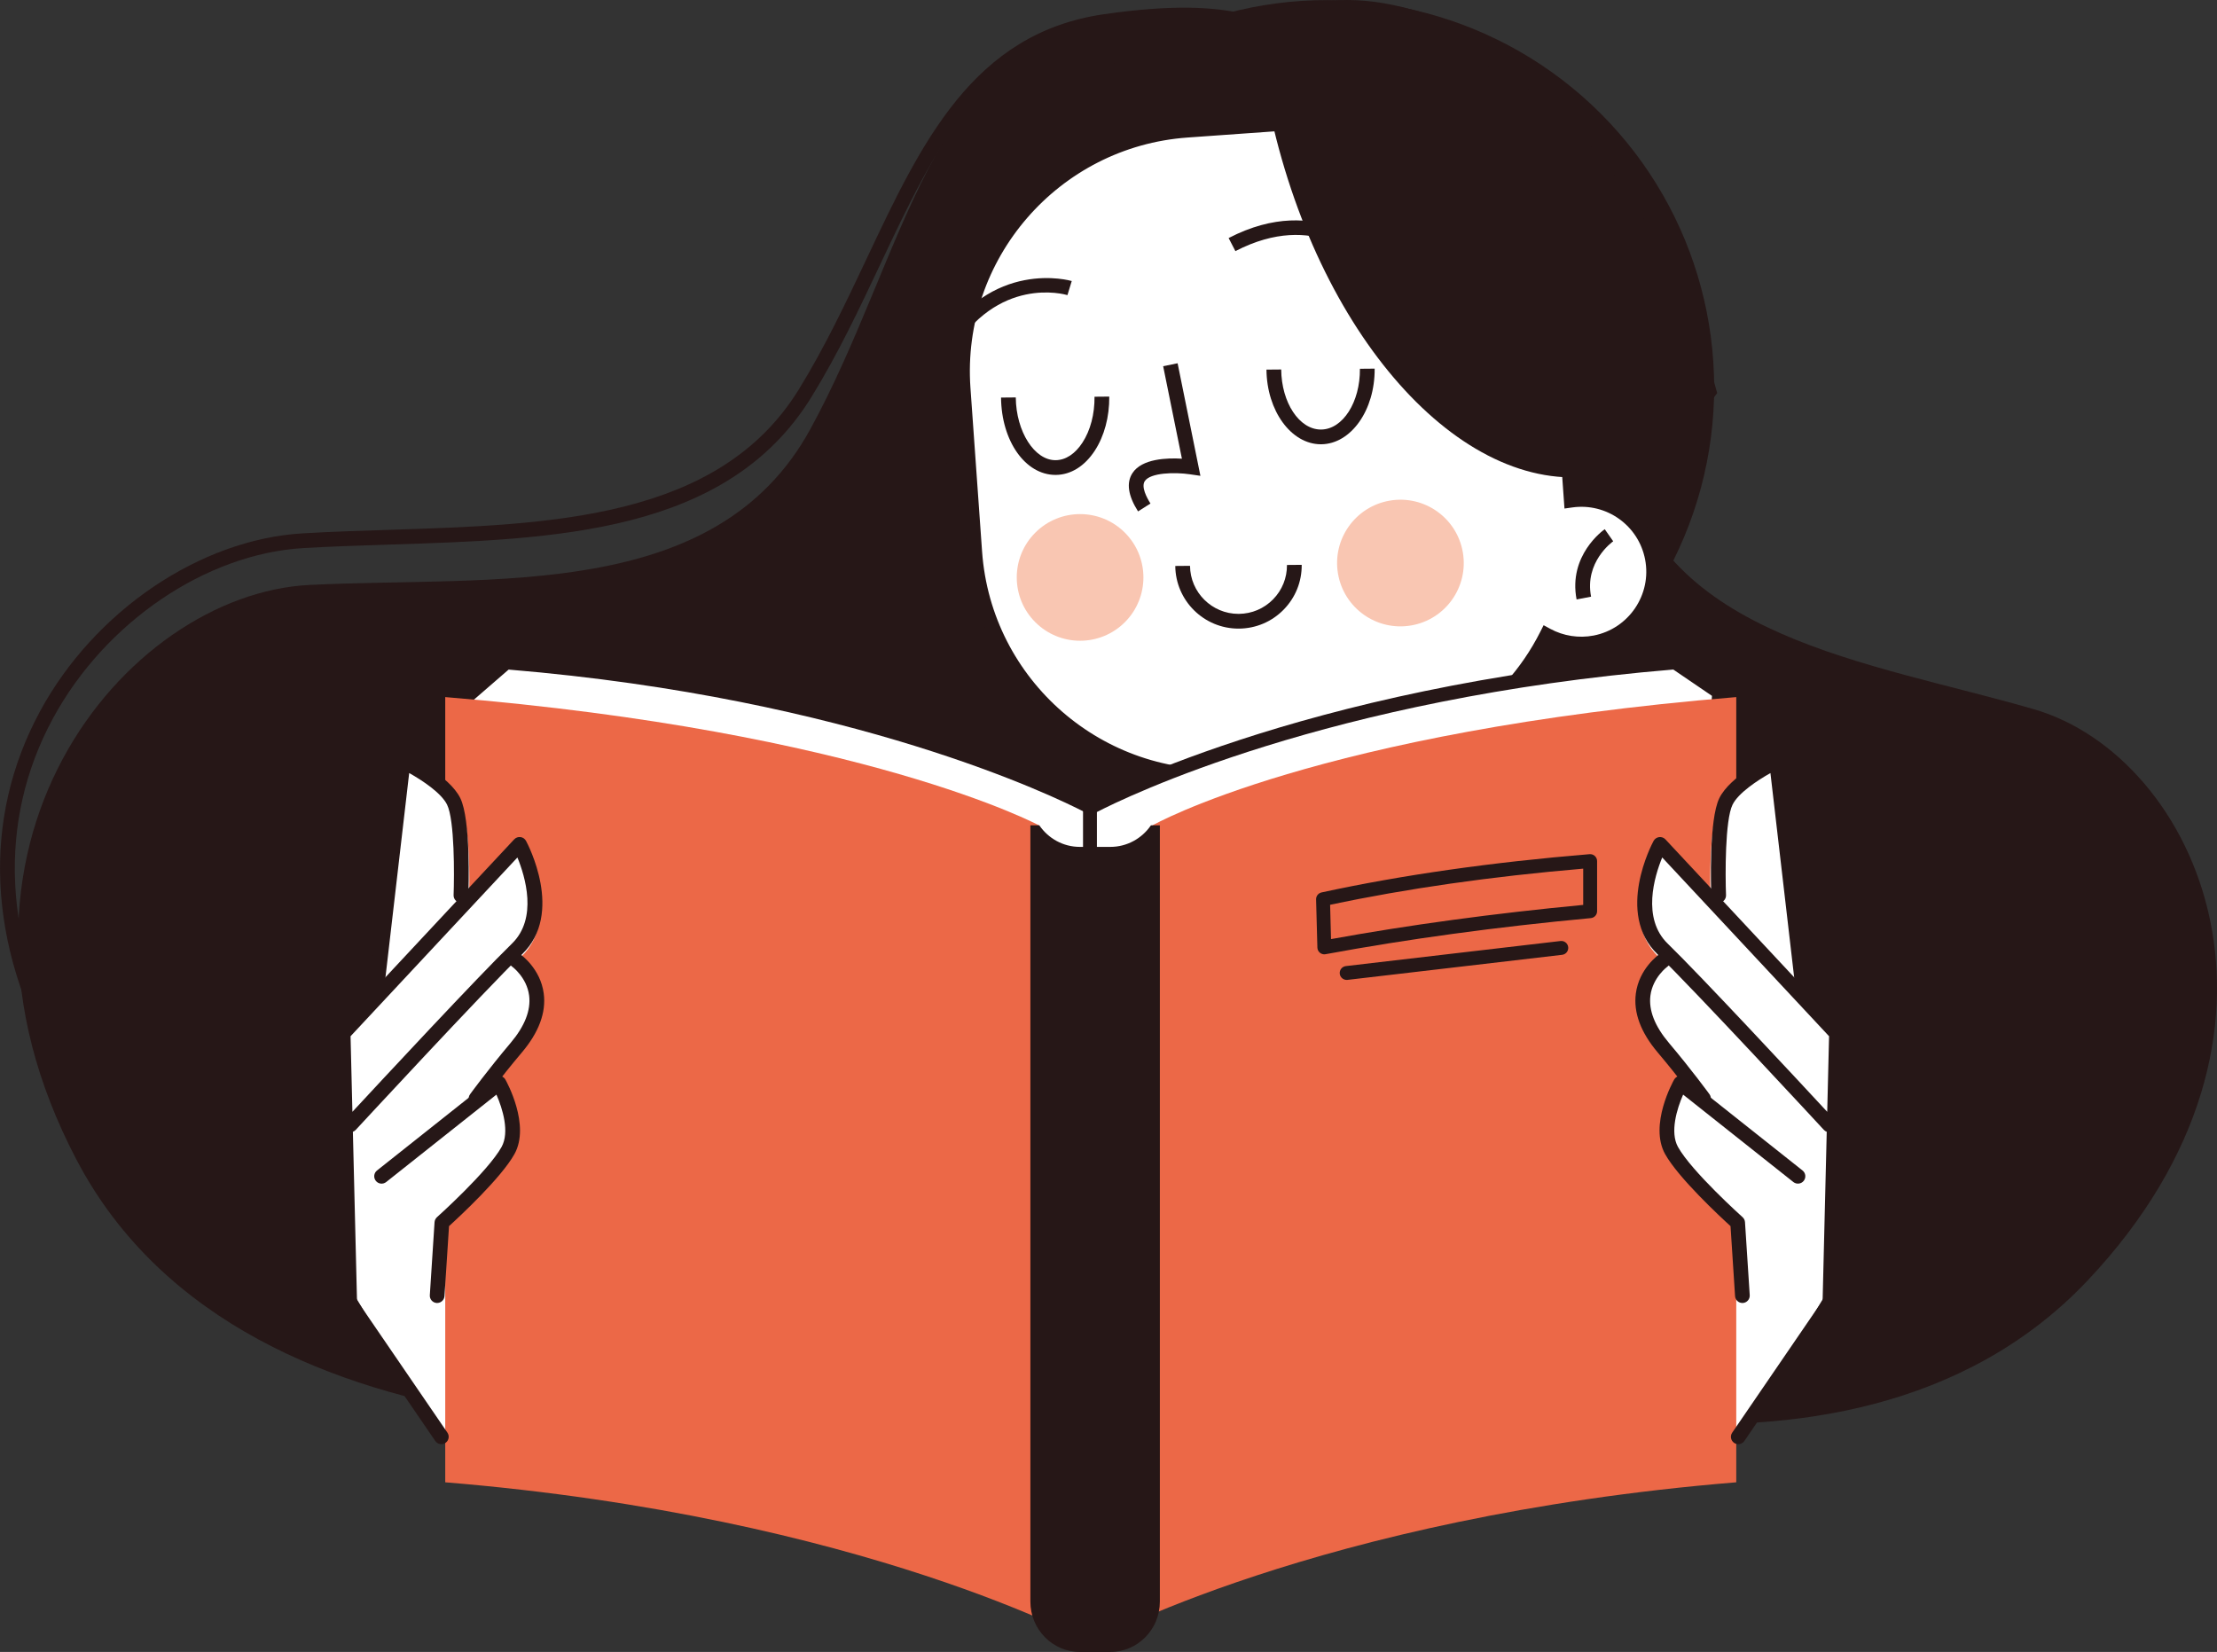
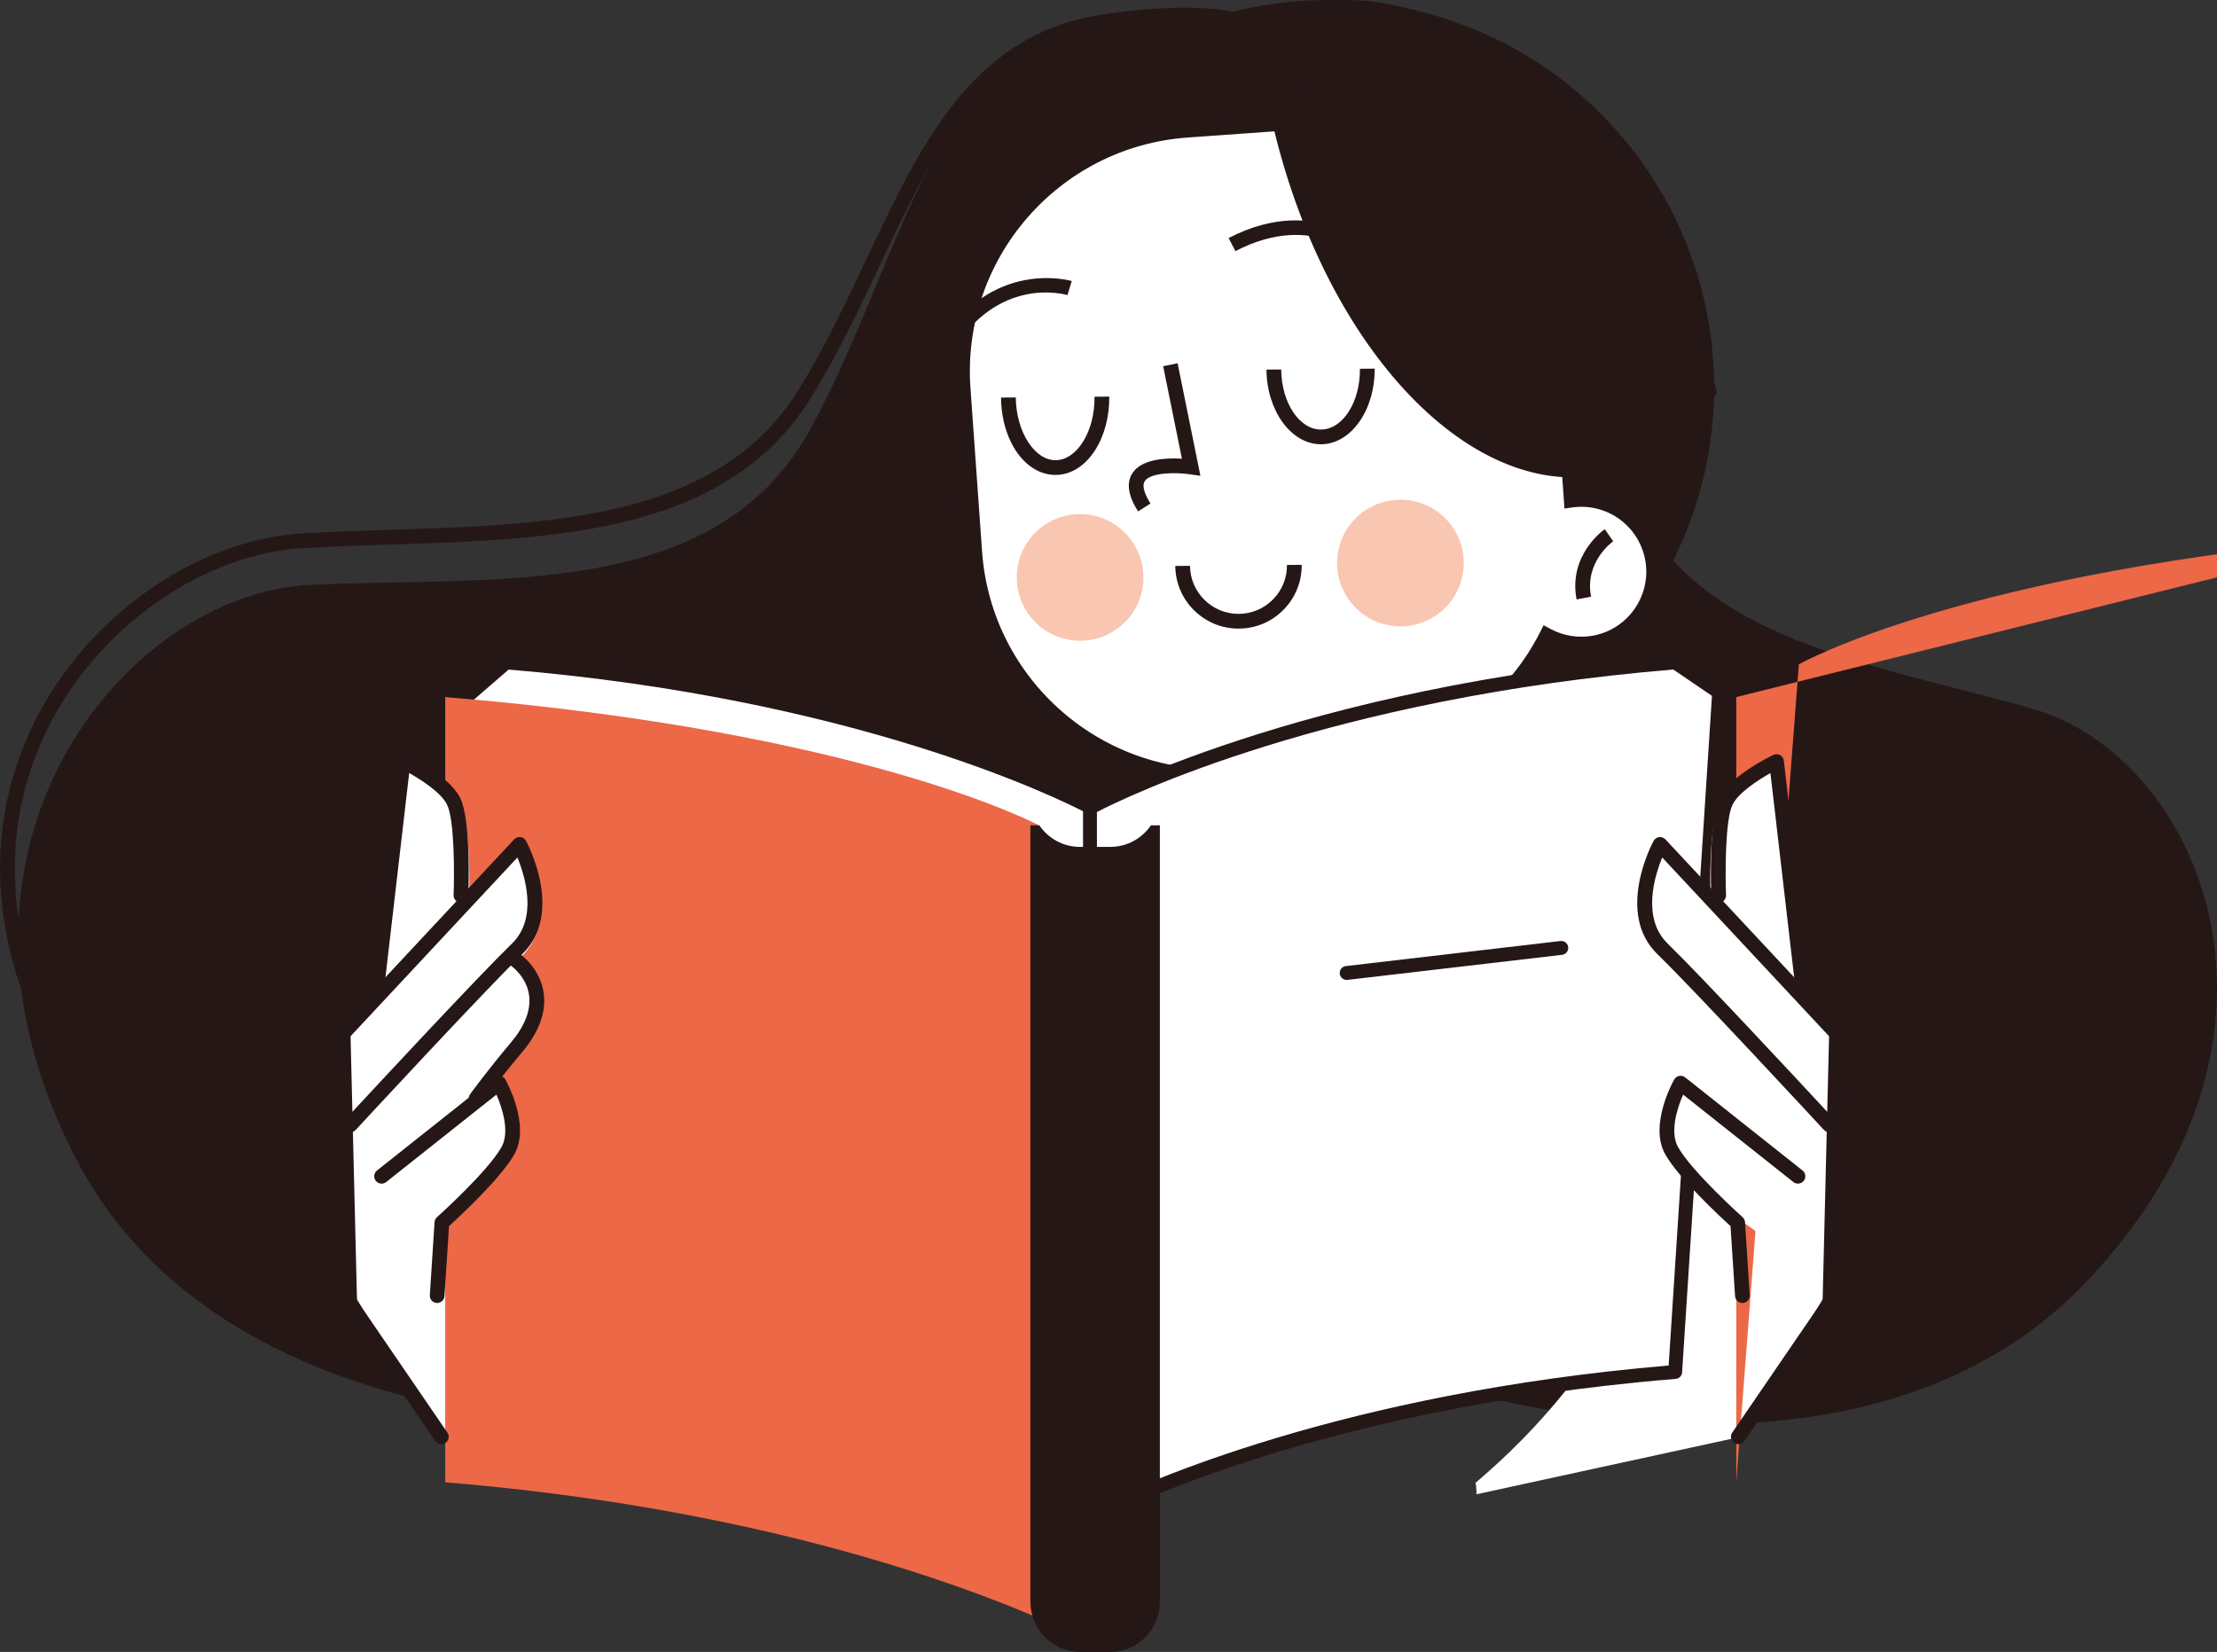
<svg xmlns="http://www.w3.org/2000/svg" id="Layer_2" data-name="Layer 2" viewBox="0 0 684.41 510">
  <rect x="0" y="0" width="684.41" height="510" fill="#333333" stroke="none" />
  <defs>
    <style>
      .cls-1 {
        fill: #261717;
      }

      .cls-1, .cls-2, .cls-3, .cls-4 {
        stroke-width: 0px;
      }

      .cls-2 {
        fill: #ec6847;
      }

      .cls-3 {
        fill: #f9c6b2;
      }

      .cls-4 {
        fill: #fff;
      }
    </style>
  </defs>
  <g id="Layer_1-2" data-name="Layer 1">
    <g>
      <g>
        <path class="cls-1" d="m193.22,402.06c-13.97,0-30.49-.71-47.82-2.96-62.25-8.08-106.52-32.27-128.02-69.97-21.29-37.33-23.07-76.24-5.01-109.55,16.8-30.99,49.39-53.06,81.09-54.92,8.68-.51,17.79-.8,26.61-1.08,50.04-1.59,101.79-3.24,126.52-43.33,8.08-13.1,14.63-26.99,20.97-40.42,16.89-35.81,32.84-69.64,73.31-75.45,40.92-5.88,53.25,2.04,68.86,12.07,5.4,3.47,10.99,7.06,18.39,10.53,11.98,5.62,10.6,46,5.31,81.9-9.06,61.49-31.19,127.77-59.21,177.28-37.59,66.44-86.21,105.79-140.62,113.8h-.04c-.26.04-16.6,2.09-40.33,2.09ZM365.67,6.89c-6.69,0-14.59.61-24.16,1.99-38.04,5.47-52.77,36.71-69.84,72.89-6.39,13.54-12.99,27.55-21.21,40.87-26.02,42.17-79.01,43.86-130.25,45.49-8.79.28-17.87.57-26.49,1.07-30.18,1.77-61.27,22.89-77.35,52.55-17.29,31.88-15.53,69.22,4.96,105.13,26.24,46,82.27,62.21,124.66,67.71,45.83,5.95,85.95,1,86.97.88,52.96-7.81,100.43-46.37,137.3-111.54,27.75-49.05,49.68-114.74,58.67-175.71,6.79-46.07,3.66-74.12-2.74-77.12-7.67-3.6-13.65-7.44-18.92-10.83-11.64-7.48-20.84-13.38-41.59-13.38Z" />
        <path class="cls-1" d="m239.17,438.89s-162.25,20.64-215.49-80.73c-50.51-96.17,14.96-174.76,71.87-177.57,56.91-2.81,125.34,5.33,154.57-48.03,29.23-53.36,37.12-118.19,91.06-125.94,53.94-7.75,56.9,10.49,86.51,26.22,29.61,15.73-15.16,380.44-188.52,406.04Z" />
        <path class="cls-1" d="m427.19,422.26s141.4,53.48,217.33-26.98c72.03-76.33,34.17-161.58-16.64-176.32-50.81-14.74-115.04-22.03-126.95-76.65-11.92-54.62-1.36-115.06-48.13-133.64-46.77-18.58-54.43-2.69-85.56,5.23-31.13,7.91-90.15,348.01,59.96,408.36Z" />
        <g>
          <rect class="cls-4" x="355.08" y="134.04" width="114.05" height="172.92" rx="33.87" ry="33.87" transform="translate(-38.62 96.8) rotate(-12.8)" />
          <path class="cls-1" d="m411.64,310.32c-9.35,0-18.52-2.63-26.63-7.73-11.34-7.14-19.22-18.27-22.19-31.33l-17.1-75.24c-2.97-13.07-.67-26.5,6.47-37.84,7.14-11.34,18.27-19.22,31.33-22.18l17.83-4.05c13.06-2.97,26.5-.67,37.84,6.47,11.34,7.14,19.22,18.27,22.18,31.33l17.1,75.24c2.97,13.07.67,26.5-6.47,37.84-7.14,11.34-18.27,19.22-31.33,22.18l-17.83,4.05c-3.73.85-7.48,1.27-11.21,1.27Zm.92-175.09c-3.39,0-6.81.38-10.19,1.15l-17.83,4.05c-11.88,2.7-22,9.86-28.49,20.17-6.49,10.31-8.58,22.53-5.88,34.41l17.1,75.24c2.7,11.88,9.86,22,20.17,28.49,10.31,6.49,22.53,8.58,34.41,5.88l17.83-4.05c11.88-2.7,22-9.86,28.49-20.17,6.49-10.31,8.58-22.53,5.88-34.41l-17.1-75.24c-2.7-11.88-9.86-22-20.17-28.49-7.37-4.64-15.71-7.03-24.21-7.03Z" />
        </g>
        <circle class="cls-1" cx="409.59" cy="119.62" r="119.59" transform="translate(35.38 324.66) rotate(-45)" />
        <path class="cls-1" d="m458.02,116.49c4.35,22.51,21.97,39.06,43.18,43.2.66-9.02.17-18.27-1.62-27.57-4.46-23.1-16.2-42.94-32.37-57.63-8.37,11.74-12.13,26.73-9.18,42.01Z" />
        <g>
          <g>
            <path class="cls-4" d="m485.08,154.4l-3.39-47.61c-2.92-41.11-38.61-72.06-79.72-69.13l-35.51,2.53c-41.1,2.92-72.06,38.61-69.13,79.72l3.59,50.52c2.92,41.11,38.61,72.06,79.72,69.13l35.51-2.53c27.19-1.93,49.92-18.21,61.36-40.89,4.39,2.39,9.61,3.32,14.9,2.3,12.11-2.34,20.04-14.06,17.7-26.18-2.27-11.73-13.33-19.5-25.03-17.86Z" />
            <path class="cls-1" d="m375.29,242.02c-39.94,0-73.77-30.99-76.65-71.44l-3.59-50.52c-3.01-42.29,28.95-79.15,71.24-82.15l35.51-2.53c42.29-3.03,79.15,28.95,82.15,71.24l3.22,45.3c12.03-.53,22.83,7.84,25.16,19.9,2.58,13.33-6.17,26.27-19.5,28.85-4.83.93-9.84.39-14.34-1.53-12.45,22.98-36.08,38.3-62.2,40.16l-35.51,2.53c-1.85.13-3.68.2-5.51.2Zm32.02-202.28c-1.72,0-3.44.06-5.18.19l-35.51,2.53c-39.79,2.83-69.85,37.5-67.03,77.29l3.59,50.52c2.83,39.79,37.5,69.85,77.29,67.03l35.51-2.53c25.27-1.8,48.06-16.99,59.49-39.65l1.06-2.1,2.06,1.12c4.07,2.21,8.82,2.95,13.38,2.07,10.86-2.1,17.99-12.65,15.89-23.51-2.03-10.48-11.9-17.53-22.48-16.04l-2.41.34-3.56-50.04c-2.71-38.05-34.54-67.21-72.11-67.21Z" />
          </g>
          <g>
            <path class="cls-4" d="m496.7,165.25s-10.13,7.07-7.75,19.39l7.75-19.39Z" />
            <path class="cls-1" d="m486.71,185.07c-2.63-13.62,8.22-21.37,8.69-21.69l2.61,3.73c-.36.26-8.89,6.43-6.83,17.1l-4.47.86Z" />
          </g>
        </g>
        <path class="cls-1" d="m293.65,109.04l-3.92-2.32c16.15-27.21,40.88-20.04,41.13-19.96l-1.33,4.35.66-2.18-.66,2.18c-.88-.26-21.62-6.13-35.89,17.93Z" />
        <path class="cls-1" d="m421.33,81.29c-.61-.68-15.11-16.63-39.95-3.76l-2.09-4.04c28.1-14.55,45.3,4.61,45.47,4.81l-3.43,3Z" />
        <path class="cls-1" d="m392.44,36.35c15.58,69.35,60.39,118.24,102.13,110.17,14.19-2.74,26.24-11.76,35.54-25.18-18.23-67.44-62.91-113.74-104.69-105.67-12.78,2.47-23.91,9.77-32.98,20.68Z" />
        <circle class="cls-3" cx="333.44" cy="178.27" r="19.55" transform="translate(-28.4 287.99) rotate(-45)" />
        <circle class="cls-3" cx="432.32" cy="173.87" r="19.55" transform="translate(-23.28 76.08) rotate(-9.8)" />
        <path class="cls-1" d="m382.33,194.07c-10.68,0-19.41-8.64-19.51-19.34l4.55-.04c.07,8.2,6.77,14.83,14.96,14.83h.14c4-.04,7.74-1.63,10.54-4.48,2.8-2.85,4.32-6.62,4.29-10.62l4.55-.04c.05,5.21-1.94,10.13-5.59,13.85-3.65,3.72-8.53,5.79-13.75,5.84-.06,0-.12,0-.18,0Z" />
        <path class="cls-1" d="m325.84,146.62c-9.31,0-16.69-10.46-16.81-23.88l4.55-.04c.1,10.56,5.79,19.45,12.33,19.37,3.07-.03,6-1.95,8.26-5.43,2.45-3.76,3.77-8.79,3.72-14.16l4.55-.04c.06,6.25-1.53,12.18-4.46,16.68-3.12,4.79-7.39,7.46-12.03,7.5h-.11Z" />
        <path class="cls-1" d="m407.77,137.16c-9.16,0-16.69-10.31-16.8-23.05l4.55-.04c.09,10.24,5.58,18.54,12.25,18.54h.07c6.7-.06,12.08-8.47,11.98-18.76l4.55-.04c.11,12.79-7.29,23.27-16.5,23.35h-.11Z" />
        <path class="cls-1" d="m351.33,157.89c-3.09-4.87-3.67-8.85-1.73-11.83,2.92-4.49,10.76-4.73,15.27-4.45l-5.79-28.55,4.46-.91,7.04,34.75-3.21-.47c-4.77-.7-12.26-.51-13.97,2.11-1.15,1.78.61,5.09,1.76,6.91l-3.84,2.44Z" />
      </g>
      <path class="cls-4" d="m455.81,461.32c-.03-1.88-.13-3.21-.35-3.46,7.44-6.59,44.87-36.97,63.22-94.23,1.02-3.18-2.65-8.43-2.65-8.43l2.07-23.08c-1.8-2.29-3.92-4.93-6.22-7.65-4.93-5.84-7.06-11.58-6.34-17.06.95-7.25,6.59-11.26,6.82-11.42.05-.03.1-.04.15-.07-.21-.21-.43-.43-.63-.62-12.27-11.89-1.41-32.25-.94-33.11.27-.5.76-.84,1.32-.9.56-.07,1.12.13,1.51.54l14.25,15.27c-.12-4.74-.37-21.95,2.49-27.7,3.26-6.56,15.36-12.43,15.87-12.68.51-.25,1.12-.23,1.61.05.5.27.83.77.89,1.34l7.77,69c.02.2-.03.39-.07.58l9.35,10.02c.31.33.48.77.47,1.22,0,0-1.07,77.81-1.25,78.09l-27.82,46.57-81.54,17.74Z" />
      <path class="cls-4" d="m217.06,461.32c.03-1.88.13-3.21.35-3.46-7.44-6.59-44.87-36.97-63.22-94.23-1.02-3.18,2.65-8.43,2.65-8.43l-2.07-23.08c1.8-2.29,3.92-4.93,6.22-7.65,4.93-5.84,7.06-11.58,6.34-17.06-.95-7.25-6.59-11.26-6.82-11.42-.05-.03-.1-.04-.15-.07.21-.21.43-.43.63-.62,12.27-11.89,1.41-32.25.94-33.11-.27-.5-.76-.84-1.32-.9-.56-.07-1.12.13-1.51.54l-14.25,15.27c.12-4.74.37-21.95-2.49-27.7-3.26-6.56-15.36-12.43-15.87-12.68-.51-.25-1.12-.23-1.61.05-.5.27-.83.77-.89,1.34l-7.77,69c-.02.2.03.39.07.58l-9.35,10.02c-.31.33-.48.77-.47,1.22,0,0,1.07,77.81,1.25,78.09l27.82,46.57,81.54,17.74Z" />
      <g>
        <g>
          <path class="cls-4" d="m156.3,204.51l-13.13,11.38,13.13,207.67c117.15,9.61,180.66,44.91,180.66,44.91v-219.05s-63.51-35.3-180.66-44.91Z" />
          <path class="cls-1" d="m336.96,470.61c-.36,0-.72-.09-1.04-.27-.63-.35-64.53-35.19-179.8-44.64-1.06-.09-1.9-.94-1.96-2l-13.13-207.67c-.04-.67.23-1.32.73-1.75l13.13-11.38c.43-.38,1-.55,1.58-.52,116.27,9.53,180.89,44.82,181.53,45.17.68.38,1.1,1.09,1.1,1.87v219.05c0,.76-.4,1.46-1.06,1.85-.33.2-.71.3-1.09.3Zm-178.64-49.03c100.72,8.53,162.26,36.33,176.5,43.38v-214.25c-8.91-4.61-71.33-35.12-177.8-43.99l-11.65,10.1,12.95,204.76Z" />
        </g>
        <g>
          <path class="cls-4" d="m517.15,204.51l13.57,9.25-13.57,209.8c-117.15,9.61-180.66,44.91-180.66,44.91v-219.05s63.51-35.3,180.66-44.91Z" />
          <path class="cls-1" d="m336.49,470.61c-.38,0-.75-.1-1.09-.3-.65-.39-1.06-1.09-1.06-1.85v-219.05c0-.78.42-1.5,1.1-1.87.64-.36,65.26-35.64,181.53-45.17.5-.04.98.09,1.38.37l13.57,9.25c.63.43.98,1.15.93,1.91l-13.57,209.8c-.07,1.06-.9,1.91-1.96,2-115.26,9.45-179.16,44.29-179.8,44.64-.32.18-.68.27-1.04.27Zm2.14-219.91v214.25c14.24-7.05,75.78-34.85,176.5-43.38l13.37-206.74-11.94-8.13c-106.56,8.86-169.03,39.39-177.94,44Z" />
        </g>
        <path class="cls-2" d="m137.45,215.21v242.42c129.39,10.63,199.54,49.7,199.54,49.7l-16.25-252.52s-53.89-28.97-183.28-39.6Z" />
-         <path class="cls-2" d="m536,215.21v242.42c-129.39,10.63-199.54,49.7-199.54,49.7l19.33-252.52s50.81-28.97,180.21-39.6Z" />
+         <path class="cls-2" d="m536,215.21v242.42l19.33-252.52s50.81-28.97,180.21-39.6Z" />
        <path class="cls-1" d="m342.78,261.46h-9.41c-5.19,0-9.76-2.63-12.52-6.65h-2.76v239.65c0,8.58,6.84,15.54,15.28,15.54h9.41c8.44,0,15.28-6.96,15.28-15.54v-239.65h-2.76c-2.76,4.02-7.34,6.65-12.52,6.65Z" />
-         <path class="cls-1" d="m408.83,294.63c-.49,0-.96-.17-1.35-.48-.49-.39-.78-.98-.79-1.61l-.4-14.87c-.03-1.03.68-1.93,1.69-2.15,24.72-5.36,52.56-9.33,82.74-11.81.6-.04,1.19.15,1.63.56.44.41.69.98.69,1.58v15.47c0,1.11-.84,2.03-1.94,2.13-29.05,2.71-56.59,6.46-81.87,11.14-.13.02-.26.04-.39.04Zm1.79-15.29l.28,10.59c24.16-4.39,50.32-7.94,77.85-10.56v-11.19c-28.4,2.41-54.66,6.17-78.13,11.16Zm80.27,1.98h.01-.01Z" />
        <g>
          <path class="cls-4" d="m415.73,300.38l66.26-7.74-66.26,7.74Z" />
          <path class="cls-1" d="m415.73,302.53c-1.07,0-2-.8-2.13-1.89-.14-1.17.7-2.24,1.88-2.38l66.26-7.74c1.18-.14,2.24.7,2.38,1.88.14,1.17-.7,2.24-1.88,2.38l-66.26,7.74c-.08,0-.17.02-.25.02Z" />
        </g>
      </g>
      <path class="cls-4" d="m107.7,397.02c-.18-.28-1.25-78.09-1.25-78.09,0-.45.16-.89.47-1.22l9.35-10.02c-.04-.19-.1-.38-.07-.58l7.77-69c.06-.57.4-1.07.89-1.34.5-.28,1.1-.29,1.61-.05.51.25,12.61,6.12,15.87,12.68,2.86,5.75,2.61,22.96,2.49,27.7l14.25-15.27c.39-.41.95-.62,1.51-.54.56.07,1.05.41,1.32.9.47.86,11.32,21.22-.94,33.11-.2.19-.42.41-.63.62.05.03.11.03.15.07.23.17,5.87,4.17,6.82,11.42.72,5.49-1.41,11.23-6.34,17.06-2.3,2.73-4.42,5.36-6.22,7.65l2.07,23.08s-8.74,13.42-20.1,22.61l-29.03,19.21Z" />
      <g>
        <path class="cls-1" d="m116.1,309.21c-.09,0-.18,0-.27-.02-1.25-.14-2.14-1.28-2-2.52l8.35-71.83c.08-.73.52-1.38,1.16-1.73.65-.35,1.42-.38,2.08-.06,1.35.65,13.3,6.51,16.67,13.34,3.28,6.65,2.58,27.74,2.49,30.12-.05,1.26-1.07,2.23-2.36,2.19-1.26-.05-2.24-1.11-2.19-2.36.23-6.15.33-23.17-2.02-27.93-1.78-3.6-7.64-7.48-11.69-9.75l-7.96,68.53c-.13,1.16-1.12,2.01-2.26,2.01Z" />
        <path class="cls-1" d="m136.25,445.86c-.73,0-1.44-.35-1.88-.99l-28.29-41.35c-.25-.36-.39-.79-.4-1.23l-2.03-83.19c-.01-.59.21-1.17.61-1.61l54.47-58.35c.5-.54,1.23-.8,1.95-.71.73.09,1.36.53,1.71,1.18.49.91,11.85,22.34-1.19,34.98-11.77,11.42-50.98,53.81-51.38,54.24-.25.27-.56.47-.88.59l1.27,52.08,27.91,40.8c.71,1.04.44,2.45-.59,3.16-.39.27-.84.4-1.28.4Zm-28.03-125.94l.57,23.33c8.64-9.32,39.06-42.04,49.24-51.92,8.06-7.82,4.08-20.8,1.7-26.6l-51.51,55.19Z" />
        <path class="cls-1" d="m146.96,341.44c-.47,0-.93-.14-1.34-.44-1.02-.74-1.24-2.16-.5-3.18.05-.08,5.56-7.62,12.51-15.84,4.37-5.17,6.29-10.08,5.72-14.6-.72-5.7-5.29-9-5.33-9.03-1.02-.72-1.27-2.14-.55-3.17.72-1.03,2.13-1.28,3.16-.56.25.18,6.22,4.41,7.23,12.11.77,5.86-1.5,11.97-6.75,18.19-6.84,8.09-12.26,15.51-12.31,15.58-.45.61-1.14.94-1.84.94Z" />
        <path class="cls-1" d="m134.96,402.27s-.1,0-.15,0c-1.25-.08-2.21-1.17-2.12-2.42l1.46-22.52c.04-.59.31-1.15.75-1.55.16-.14,15.74-14.12,19.94-21.68,2.54-4.57.32-11.85-1.59-16.16l-34.03,26.99c-.99.78-2.42.62-3.2-.37-.78-.99-.62-2.42.37-3.2l36.23-28.74c.52-.41,1.2-.58,1.85-.45.65.13,1.22.54,1.55,1.12.32.57,7.8,14.03,2.79,23.02-4.09,7.35-17,19.33-20.19,22.23l-1.4,21.6c-.08,1.2-1.08,2.13-2.27,2.13Z" />
      </g>
      <path class="cls-4" d="m565.16,397.02c.18-.28,1.25-78.09,1.25-78.09,0-.45-.16-.89-.47-1.22l-9.35-10.02c.04-.19.1-.38.07-.58l-7.77-69c-.06-.57-.4-1.07-.89-1.34-.5-.28-1.1-.29-1.61-.05-.51.25-12.61,6.12-15.87,12.68-2.86,5.75-2.61,22.96-2.49,27.7l-14.25-15.27c-.39-.41-.95-.62-1.51-.54-.56.07-1.05.41-1.32.9-.47.86-11.32,21.22.94,33.11.2.19.42.41.63.62-.05.03-.11.03-.15.07-.23.17-5.87,4.17-6.82,11.42-.72,5.49,1.41,11.23,6.34,17.06,2.3,2.73,4.42,5.36,6.22,7.65l-2.07,23.08s3.03,9.79,18.5,19.47l30.63,22.35Z" />
      <g>
        <path class="cls-1" d="m556.77,309.21c-1.14,0-2.12-.85-2.26-2.01l-7.96-68.53c-4.05,2.28-9.92,6.16-11.69,9.75-2.35,4.76-2.26,21.78-2.02,27.93.05,1.26-.93,2.31-2.19,2.36-1.28.04-2.31-.93-2.36-2.19-.09-2.38-.79-23.47,2.49-30.12,3.37-6.84,15.32-12.7,16.67-13.34.66-.32,1.44-.29,2.08.06.64.36,1.08,1,1.16,1.73l8.35,71.83c.15,1.25-.75,2.38-2,2.52-.09.01-.18.02-.27.02Z" />
        <path class="cls-1" d="m536.62,445.86c-.44,0-.89-.13-1.28-.4-1.04-.71-1.3-2.13-.59-3.16l27.91-40.8,1.27-52.08c-.33-.12-.63-.32-.88-.59-.39-.43-39.61-42.82-51.38-54.24-13.04-12.65-1.68-34.08-1.19-34.98.35-.64.99-1.08,1.71-1.17.73-.09,1.46.17,1.95.71l54.47,58.35c.41.43.63,1.01.61,1.61l-2.03,83.19c-.01.44-.15.87-.4,1.23l-28.29,41.35c-.44.64-1.15.99-1.88.99Zm-23.48-181.13c-2.38,5.8-6.36,18.78,1.7,26.6,10.18,9.88,40.6,42.6,49.24,51.92l.57-23.33-51.51-55.19Z" />
-         <path class="cls-1" d="m525.9,341.44c-.7,0-1.4-.32-1.84-.93-.05-.07-5.47-7.49-12.31-15.59-5.25-6.21-7.52-12.33-6.75-18.19,1.01-7.7,6.98-11.93,7.23-12.11,1.03-.72,2.45-.46,3.17.57.72,1.03.46,2.45-.57,3.17-.04.03-4.6,3.33-5.33,9.02-.57,4.52,1.35,9.43,5.72,14.6,6.95,8.22,12.46,15.77,12.51,15.84.74,1.02.52,2.44-.5,3.18-.4.29-.87.44-1.34.44Z" />
        <path class="cls-1" d="m537.9,402.27c-1.19,0-2.19-.92-2.27-2.13l-1.4-21.6c-3.19-2.9-16.1-14.89-20.19-22.23-5.01-9,2.47-22.46,2.79-23.02.33-.58.89-.99,1.55-1.12.66-.13,1.33.04,1.85.45l36.23,28.74c.99.78,1.15,2.21.37,3.2-.78.98-2.21,1.15-3.2.37l-34.03-26.99c-1.9,4.31-4.13,11.59-1.59,16.16,4.21,7.56,19.78,21.54,19.94,21.68.44.4.72.95.75,1.55l1.46,22.52c.08,1.25-.87,2.34-2.12,2.42-.05,0-.1,0-.15,0Z" />
      </g>
    </g>
  </g>
</svg>